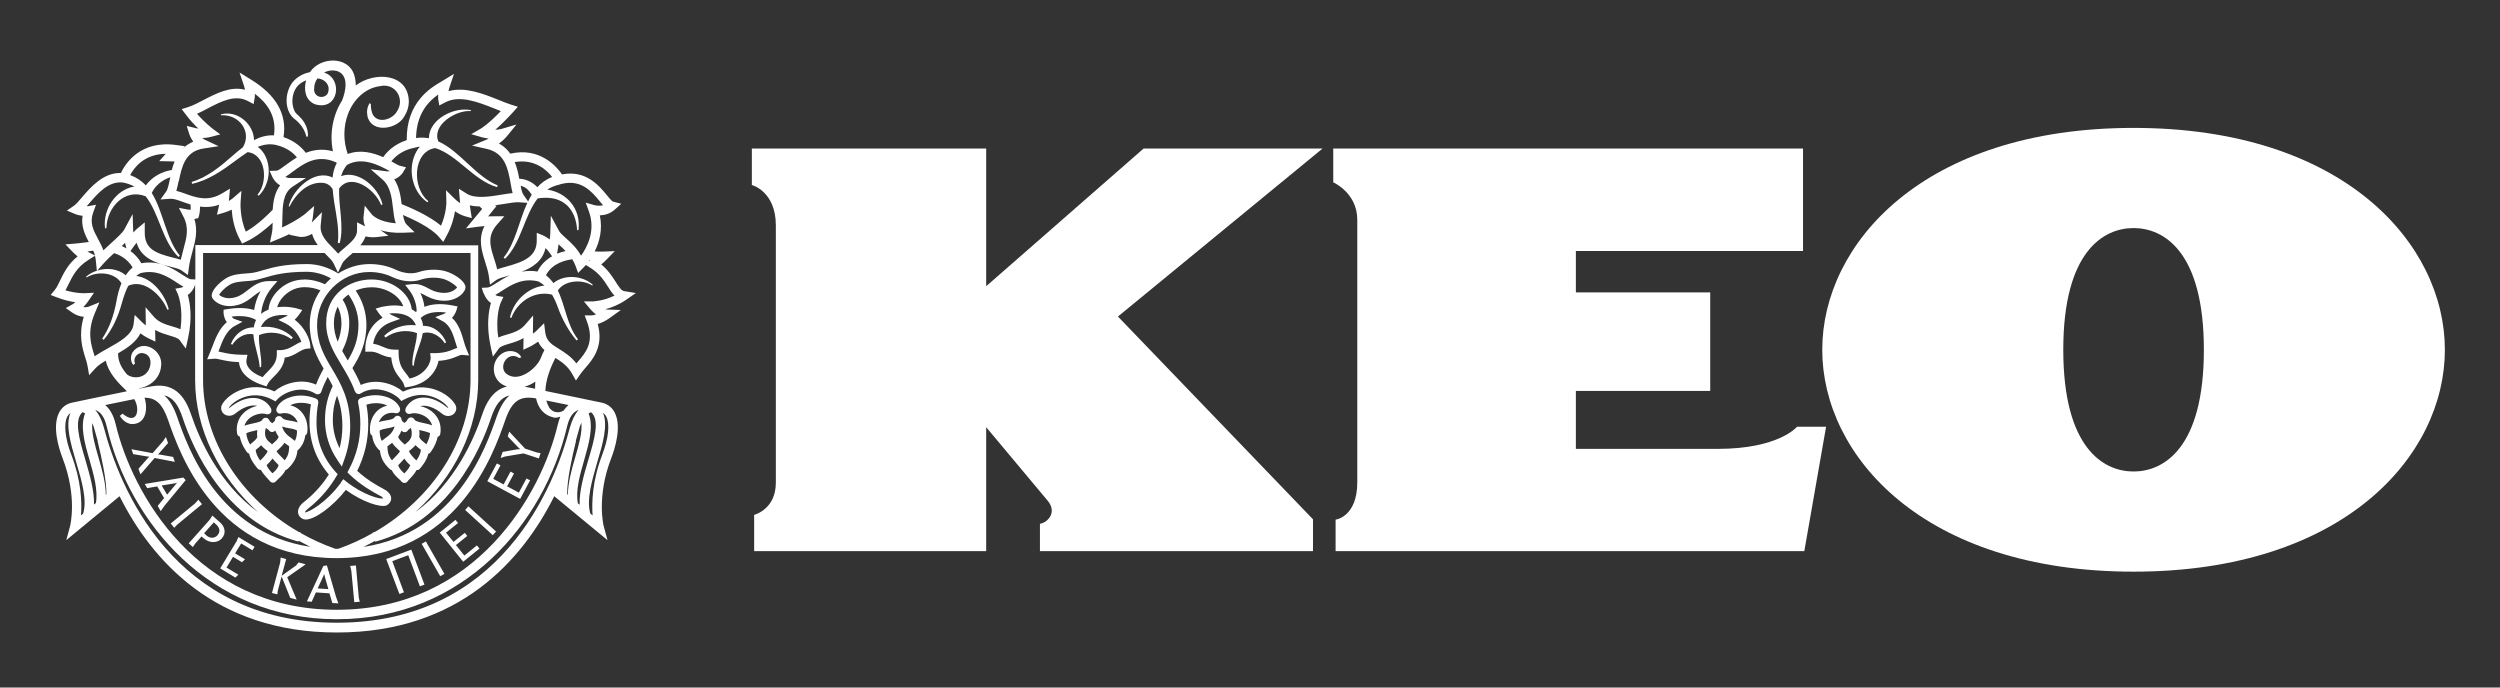
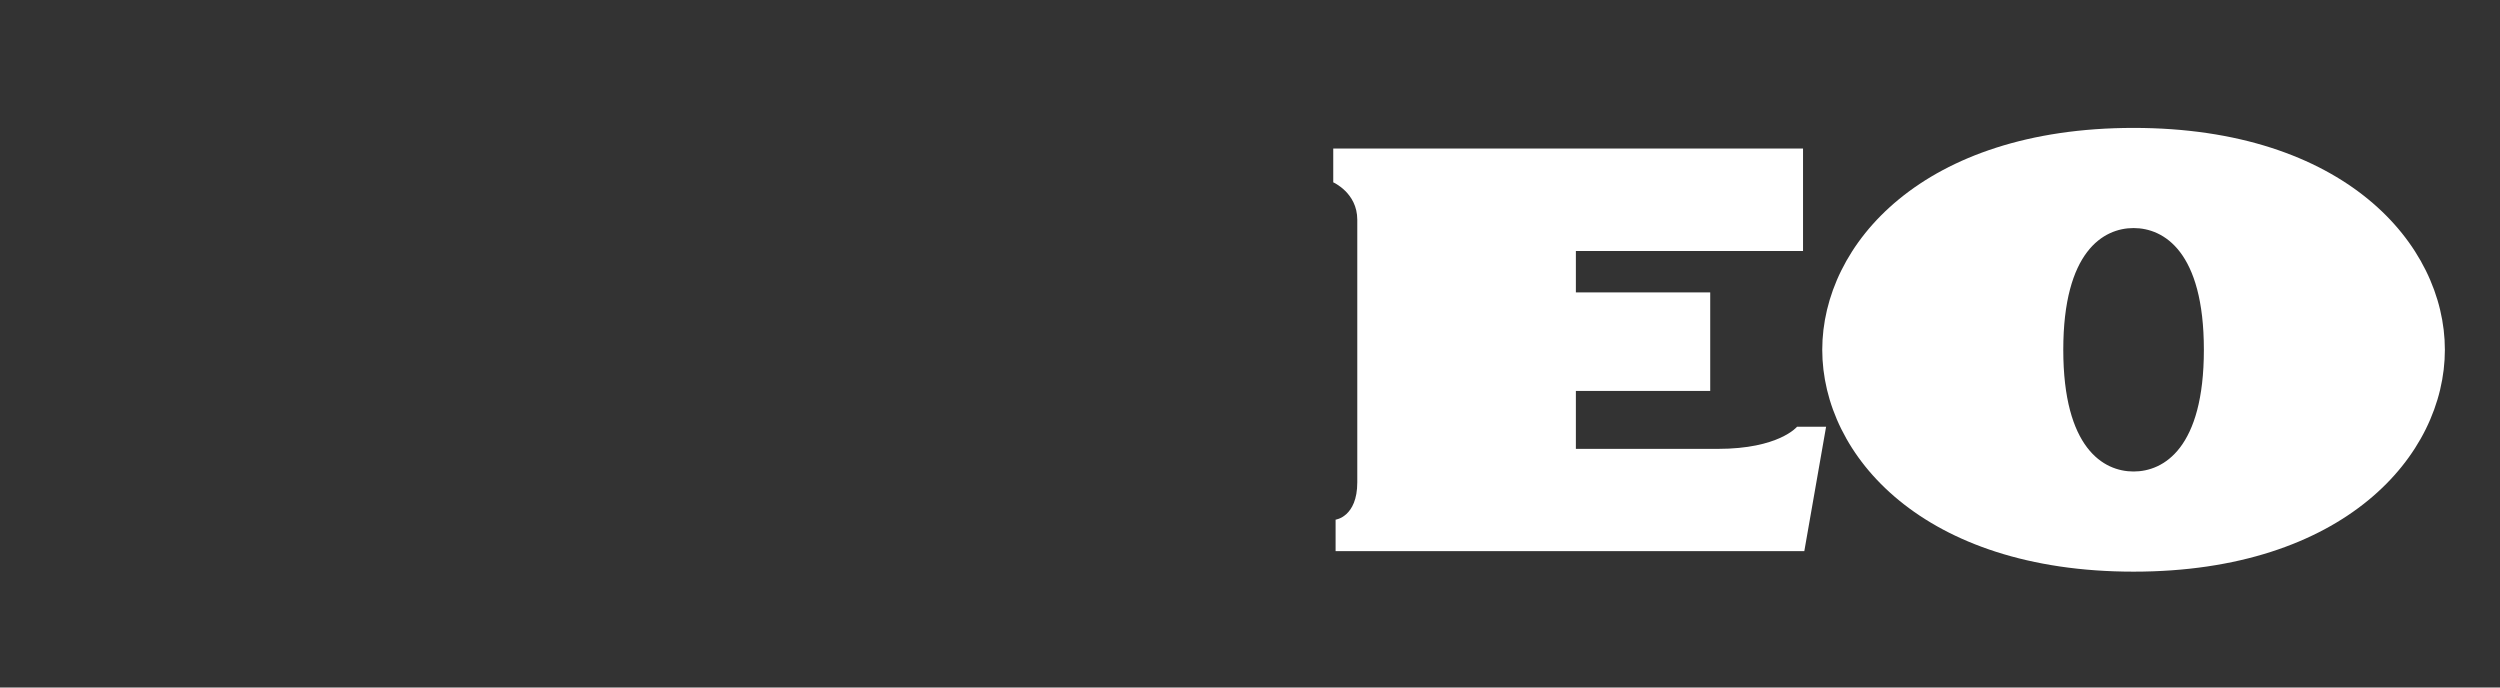
<svg xmlns="http://www.w3.org/2000/svg" width="80" height="22" viewBox="0 0 80 22" fill="none">
  <rect x="0" y="0" width="80" height="22" fill="#333333" stroke="none" />
-   <path d="M20.34 9.376L19.974 9.316C19.885 9.301 19.817 9.2 19.706 9.025C19.594 8.853 19.463 8.644 19.239 8.461C19.291 8.42 19.351 8.368 19.411 8.305L19.672 8.036L19.299 8.051C19.299 8.051 19.168 8.055 19.03 8.047C19.18 7.749 19.291 7.346 19.194 6.891C19.336 6.887 19.519 6.846 19.672 6.708L19.881 6.521L19.612 6.45C19.575 6.435 19.485 6.327 19.422 6.249C19.168 5.939 18.747 5.432 17.985 5.581C17.81 5.327 17.273 4.701 16.329 4.917C16.239 4.79 16.124 4.678 15.967 4.592C16.124 4.48 16.213 4.368 16.221 4.361L16.527 3.984L16.06 4.122C15.989 4.141 15.918 4.152 15.848 4.152C15.993 4.029 16.183 3.846 16.415 3.592L16.572 3.417L16.348 3.346C16.228 3.309 16.09 3.253 15.945 3.193C15.467 3.003 14.885 2.768 14.351 2.917C14.363 2.857 14.381 2.801 14.396 2.757L14.527 2.365L14.109 2.619C13.799 2.798 12.997 3.268 13.016 4.484C12.594 4.622 12.363 4.88 12.262 5.029C11.941 4.887 11.534 4.775 11.128 4.928C10.982 4.518 10.982 4.051 11.139 3.641C11.307 3.193 11.684 2.816 12.158 2.757C12.65 2.641 12.971 3.167 12.702 3.566C12.561 3.82 12.109 3.969 11.934 3.674C11.882 3.581 11.867 3.436 11.867 3.331L11.829 3.298C11.743 3.439 11.729 3.577 11.762 3.734C11.904 4.275 12.721 4.137 12.941 3.719C13.027 3.585 13.075 3.436 13.083 3.272C13.083 2.335 11.982 2.279 11.385 2.734C11.385 2.622 11.37 2.51 11.333 2.395C11.139 1.779 10.236 1.82 9.919 2.309C9.688 2.354 9.479 2.473 9.337 2.667C9.098 3.01 9.098 3.589 9.46 3.835C9.628 3.973 9.755 4.16 9.803 4.372H9.852C9.874 4.122 9.747 3.88 9.565 3.712C9.494 3.648 9.464 3.622 9.43 3.563C9.311 3.324 9.337 2.995 9.497 2.783C9.565 2.693 9.673 2.619 9.796 2.57C9.714 2.865 9.766 3.208 10.076 3.335C10.829 3.57 10.997 2.525 10.37 2.32C10.505 2.253 10.662 2.231 10.814 2.283C11.161 2.428 11.072 2.902 10.945 3.219C10.643 3.693 10.542 4.286 10.654 4.842C10.322 4.749 10.031 4.794 9.785 4.891C9.676 4.742 9.456 4.518 9.072 4.387C9.191 3.663 8.841 3.044 8.039 2.551L7.665 2.32L7.796 2.712C7.811 2.753 7.826 2.813 7.841 2.872C7.374 2.753 6.923 2.988 6.52 3.197C6.341 3.29 6.173 3.38 6.016 3.428L5.815 3.492L5.942 3.66C6.076 3.842 6.221 3.995 6.345 4.111C6.307 4.111 6.27 4.104 6.233 4.092L5.975 4.029L6.054 4.283C6.061 4.301 6.098 4.417 6.184 4.533C6.05 4.589 5.938 4.667 5.848 4.756L5.916 4.678L5.643 4.641C4.487 4.477 4.009 5.242 3.867 5.536C3.308 5.518 2.897 5.995 2.625 6.312C2.528 6.428 2.434 6.536 2.371 6.581L2.14 6.738L2.397 6.846C2.483 6.883 2.569 6.898 2.643 6.906C2.587 7.238 2.718 7.506 2.841 7.745C2.643 7.771 2.412 7.794 2.408 7.794L2.095 7.82L2.311 8.047C2.371 8.111 2.431 8.159 2.483 8.204C2.173 8.454 2.035 8.745 1.92 8.984C1.864 9.103 1.811 9.208 1.752 9.279L1.621 9.439L1.815 9.514C2.043 9.603 2.248 9.648 2.408 9.67C2.378 9.7 2.345 9.723 2.315 9.741L2.106 9.857L2.3 9.995C2.434 10.092 2.569 10.129 2.681 10.137C2.502 10.726 2.64 11.159 2.733 11.457C2.763 11.551 2.789 11.633 2.8 11.704L2.852 12.006L3.061 11.778C3.136 11.696 3.252 11.618 3.386 11.54C3.468 11.935 3.781 12.252 4.061 12.521C3.408 12.651 2.621 12.819 2.3 12.886C2.121 12.924 1.983 13.032 1.897 13.192C1.655 13.644 1.89 14.368 2.002 14.659C2.483 15.905 2.244 16.819 2.244 16.83L2.121 17.285L3.826 15.879C4.845 17.912 6.867 20.24 10.781 20.24C14.695 20.24 16.721 17.912 17.736 15.879L19.441 17.285L19.317 16.83C19.317 16.83 19.079 15.905 19.56 14.659C19.672 14.368 19.907 13.644 19.665 13.192C19.579 13.032 19.441 12.928 19.262 12.886C18.578 12.742 18.019 12.625 17.452 12.51C17.463 12.148 17.612 11.763 17.773 11.454C17.967 11.573 18.165 11.707 18.31 11.965L18.43 12.178L18.568 11.976C18.609 11.916 18.665 11.853 18.721 11.786C18.967 11.506 19.325 11.088 19.127 10.368C19.228 10.338 19.362 10.282 19.508 10.178L19.866 9.92L19.426 9.905C19.426 9.905 19.392 9.902 19.373 9.894C19.56 9.846 19.799 9.756 20.038 9.592L20.34 9.383V9.376ZM10.49 2.723C10.538 2.824 10.516 2.966 10.46 3.029C10.307 3.182 10.027 3.085 10.053 2.835C10.053 2.712 10.091 2.604 10.158 2.51C10.3 2.522 10.426 2.589 10.49 2.723ZM17.911 5.902L17.948 5.891C18.594 5.719 18.937 6.133 19.187 6.435C19.228 6.484 19.262 6.529 19.299 6.566C19.157 6.603 19.026 6.566 19.026 6.566L18.743 6.484L18.844 6.764C19.071 7.383 18.784 7.917 18.594 8.182C18.452 7.928 18.258 7.753 18.105 7.618C18.008 7.532 17.926 7.454 17.892 7.394L17.627 6.902L17.609 7.462C17.609 7.521 17.601 7.592 17.59 7.663C17.478 7.577 17.389 7.54 17.385 7.536L17.176 7.45V7.678C17.187 8.219 16.751 8.379 16.183 8.536C16.086 8.562 15.993 8.588 15.911 8.618C15.885 8.502 15.848 8.394 15.814 8.286C15.684 7.876 15.579 7.551 15.918 7.17L16.139 6.921H15.803C15.743 6.921 15.68 6.921 15.62 6.924L15.889 6.592L15.836 6.57C15.93 6.555 16.023 6.54 16.109 6.529C16.307 6.495 16.493 6.465 16.613 6.473L16.874 6.491C16.609 7.062 16.497 7.775 16.116 8.241L16.161 8.282C16.676 7.779 16.777 6.894 17.206 6.35C17.508 6.301 17.829 6.327 18.071 6.51C18.325 6.693 18.452 7.029 18.467 7.365H18.512C18.594 6.671 18.135 6.163 17.512 6.066C17.624 5.995 17.754 5.939 17.907 5.906L17.911 5.902ZM18.885 8.331L18.836 8.357C18.836 8.357 18.851 8.338 18.855 8.327C18.862 8.327 18.873 8.327 18.881 8.331H18.885ZM18.101 8.032C18.019 8.051 17.926 8.077 17.825 8.118L17.844 8.01C17.844 8.01 17.859 7.92 17.874 7.816C17.881 7.823 17.892 7.831 17.9 7.842C17.963 7.898 18.03 7.961 18.098 8.032H18.101ZM17.668 8.2C17.486 8.305 17.31 8.458 17.198 8.689C17.012 8.655 16.84 8.667 16.683 8.697C17.027 8.57 17.363 8.361 17.456 7.939C17.497 7.976 17.538 8.017 17.575 8.073L17.665 8.2H17.668ZM15.486 9.398C15.516 9.484 15.586 9.614 15.71 9.696C15.642 9.924 15.553 10.416 15.702 11.092L15.773 11.413L15.967 11.148C16.015 11.084 16.15 11.043 16.295 10.999C16.437 10.957 16.598 10.909 16.754 10.819L16.747 11.193L16.967 11.088C16.967 11.088 17.086 11.028 17.221 10.931C17.269 11.043 17.34 11.129 17.422 11.2C17.377 11.282 17.336 11.375 17.299 11.472C17.157 11.793 16.665 12.181 16.307 12.021C15.859 11.845 16.224 11.181 16.613 11.457L16.683 11.435C16.572 11.207 16.254 11.178 16.06 11.316C15.68 11.573 15.725 12.17 16.161 12.345C16.183 12.353 16.202 12.36 16.224 12.368C15.754 12.48 15.542 12.924 15.422 13.289C15.187 13.998 14.564 15.468 13.292 16.386C14.538 15.259 15.303 13.737 15.303 12.159V7.85H11.531C11.602 7.764 11.661 7.67 11.695 7.566C11.874 7.607 12.031 7.588 12.038 7.588L12.43 7.544L12.176 7.365C12.363 7.424 12.609 7.462 12.919 7.447L13.266 7.432L13.016 7.189C12.952 7.126 12.919 7.014 12.896 6.879C13.213 7.014 13.788 7.282 14.042 7.577L14.184 7.741L14.288 7.551C14.456 7.245 14.527 6.962 14.56 6.76C14.65 6.824 14.758 6.883 14.87 6.917L15.098 6.98L15.06 6.745C15.06 6.745 15.049 6.671 15.034 6.57C15.135 6.596 15.243 6.603 15.351 6.607C15.377 6.637 15.407 6.667 15.43 6.685L14.911 7.309L15.292 7.256C15.292 7.256 15.385 7.245 15.504 7.234C15.292 7.644 15.415 8.029 15.523 8.376C15.572 8.532 15.624 8.693 15.646 8.857L15.68 9.107L15.885 8.958C15.948 8.913 16.098 8.868 16.258 8.827C16.277 8.823 16.299 8.816 16.322 8.808C16.154 8.883 16.012 8.976 15.892 9.051C15.788 9.118 15.665 9.196 15.613 9.2L15.415 9.211L15.478 9.398H15.486ZM17.131 12.211C17.124 12.29 17.124 12.364 17.124 12.439C16.993 12.413 16.881 12.39 16.784 12.375C16.907 12.342 17.023 12.286 17.131 12.211ZM9.624 17.058V17.043C9.602 17.035 9.579 17.024 9.55 17.017C7.703 15.946 6.498 14.088 6.498 12.155V8.096H10.385C10.385 8.096 10.423 8.133 10.441 8.152C10.546 8.256 10.643 8.353 10.68 8.439L10.814 8.723L10.949 8.439C10.993 8.346 11.109 8.249 11.232 8.144C11.251 8.129 11.27 8.114 11.285 8.096H15.057V12.155C15.057 14.088 13.851 15.942 12.005 17.017C11.979 17.024 11.952 17.035 11.926 17.043V17.058C11.583 17.256 11.214 17.424 10.826 17.561C10.807 17.561 10.792 17.561 10.777 17.561C10.762 17.561 10.744 17.561 10.729 17.561C10.341 17.424 9.971 17.256 9.624 17.058ZM9.93 17.498C6.957 17.05 5.998 14.293 5.666 13.334C5.557 13.021 5.423 12.801 5.255 12.651C5.524 12.711 5.703 12.939 5.848 13.379C6.173 14.357 7.184 16.692 9.55 17.33L9.557 17.304C9.68 17.371 9.803 17.435 9.93 17.498ZM4.244 8.558C4.158 8.629 4.087 8.715 4.024 8.808C3.778 8.599 3.419 8.558 3.114 8.659L3.33 8.413C3.419 8.312 3.535 8.204 3.651 8.1C3.774 8.137 4.065 8.256 4.244 8.558ZM3.897 7.872C3.934 7.838 3.968 7.805 4.002 7.771C4.009 7.805 4.013 7.823 4.013 7.827L4.046 7.95C3.994 7.92 3.942 7.891 3.897 7.872ZM4.173 8.036L4.285 7.879C4.315 7.838 4.345 7.801 4.371 7.767C4.524 8.301 5.069 8.435 5.449 8.532C5.602 8.57 5.744 8.607 5.807 8.652L6.013 8.801L6.046 8.551C6.069 8.376 6.113 8.211 6.158 8.051C6.248 7.723 6.337 7.387 6.221 7.006C6.244 7.006 6.255 6.999 6.259 6.999L6.345 6.98L6.371 6.894C6.371 6.894 6.404 6.771 6.401 6.611C6.587 6.637 6.792 6.629 7.012 6.551C7.005 6.6 6.998 6.626 6.998 6.626L6.942 6.872L7.184 6.801C7.27 6.775 7.348 6.741 7.415 6.708C7.43 6.954 7.49 7.323 7.68 7.67L7.747 7.794L7.874 7.734C8.195 7.588 8.509 7.327 8.725 7.129C8.725 7.26 8.718 7.383 8.695 7.484L8.639 7.76L8.9 7.652C9.05 7.592 9.184 7.529 9.3 7.473L9.251 7.51L9.576 7.577C9.598 7.581 9.766 7.611 9.986 7.484C10.024 7.618 10.091 7.738 10.169 7.842H6.251V8.943L6.106 8.935C6.054 8.935 5.934 8.853 5.826 8.786C5.535 8.596 5.102 8.316 4.524 8.424C4.427 8.249 4.3 8.126 4.173 8.032V8.036ZM12.001 17.308L12.008 17.334C14.374 16.696 15.385 14.36 15.71 13.383C15.855 12.943 16.034 12.715 16.303 12.655C16.135 12.804 16.001 13.028 15.892 13.338C15.56 14.297 14.601 17.054 11.628 17.502C11.755 17.442 11.878 17.375 12.001 17.308ZM16.661 5.947C16.661 5.947 16.676 5.947 16.68 5.95C16.848 5.995 16.933 6.107 17.015 6.23C16.974 6.297 16.933 6.372 16.9 6.447L16.751 6.234C16.709 6.178 16.683 6.07 16.661 5.947ZM17.672 5.663C17.474 5.738 17.321 5.853 17.195 5.991C17.045 5.831 16.836 5.727 16.616 5.719C16.586 5.551 16.545 5.365 16.471 5.186C17.109 5.077 17.5 5.443 17.668 5.663H17.672ZM13.199 4.745L13.225 4.738C13.299 4.715 13.367 4.701 13.437 4.693C13.396 4.738 13.359 4.786 13.333 4.835C13.027 5.368 13.172 6.126 13.676 6.473L13.706 6.435C13.172 6.014 13.21 4.846 13.926 4.738C14.631 4.954 15.165 5.779 15.907 5.988L15.926 5.932C15.225 5.648 14.713 4.831 14.027 4.525C13.81 4.003 14.59 3.514 15.068 3.555L15.072 3.525C14.523 3.41 13.725 3.82 13.725 4.424C13.598 4.402 13.46 4.395 13.314 4.417C13.325 3.641 13.71 3.245 14.023 3.025C14.019 3.078 14.019 3.126 14.023 3.171L14.057 3.376L14.24 3.279C14.71 3.029 15.299 3.268 15.822 3.473C15.892 3.503 15.96 3.529 16.027 3.555C15.624 3.977 15.385 4.118 15.381 4.118L15.079 4.294L15.415 4.391C15.415 4.391 15.512 4.417 15.639 4.436C15.609 4.451 15.579 4.465 15.549 4.477L15.105 4.659L15.572 4.764C16.165 4.895 16.258 5.413 16.34 5.868C16.359 5.98 16.378 6.085 16.404 6.178C16.299 6.189 16.187 6.208 16.064 6.227C15.684 6.29 15.206 6.368 14.941 6.2L14.684 6.04L14.71 6.342C14.713 6.394 14.721 6.45 14.725 6.503C14.643 6.447 14.572 6.383 14.542 6.353L14.273 6.088L14.284 6.465C14.284 6.465 14.292 6.805 14.113 7.223C13.713 6.883 13.06 6.615 12.852 6.532C12.822 6.275 12.777 5.984 12.617 5.738C12.792 5.671 12.882 5.54 12.885 5.533L12.993 5.353L12.784 5.301C12.758 5.294 12.676 5.249 12.609 5.212C12.583 5.197 12.553 5.182 12.523 5.163C12.62 5.04 12.822 4.835 13.195 4.742L13.199 4.745ZM10.755 5.197C10.755 5.197 10.755 5.204 10.758 5.208H10.773C10.773 5.208 10.777 5.208 10.781 5.208C10.699 5.357 10.658 5.518 10.643 5.682C10.072 5.398 9.378 6.04 9.236 6.6L9.262 6.611C9.468 6.204 9.848 5.82 10.315 5.85C10.453 5.857 10.565 5.928 10.62 6.021C10.62 6.021 10.628 6.029 10.643 6.04C10.654 6.178 10.673 6.32 10.691 6.45C10.762 6.894 10.859 7.331 10.811 7.771L10.87 7.782C11.016 7.245 10.829 6.6 10.852 6.033C11.229 5.514 11.997 6.044 12.195 6.559L12.24 6.544C12.117 5.995 11.46 5.428 10.915 5.637C10.953 5.51 11.012 5.387 11.102 5.279C11.591 4.999 12.143 5.294 12.475 5.477C12.441 5.484 12.4 5.488 12.355 5.48L11.863 5.417L12.236 5.741C12.497 5.969 12.534 6.316 12.575 6.656C12.594 6.831 12.613 6.999 12.665 7.144C12.113 7.107 11.911 6.876 11.9 6.865L11.673 6.581L11.632 6.943C11.632 6.943 11.617 7.085 11.684 7.241C11.673 7.238 11.661 7.23 11.65 7.226L11.426 7.115V7.365C11.434 7.581 11.243 7.745 11.042 7.917C10.964 7.984 10.885 8.047 10.822 8.118C10.773 8.058 10.714 8.003 10.658 7.943C10.449 7.73 10.232 7.514 10.262 7.215L10.303 6.79L10.005 7.092C10.005 7.092 9.986 7.111 9.975 7.122C10.001 7.04 10.005 6.98 10.008 6.976L10.053 6.592L9.762 6.846C9.762 6.846 9.527 7.047 9.027 7.279C9.031 7.193 9.035 7.103 9.035 7.01C9.042 6.603 9.046 6.182 9.363 5.973L9.788 5.697H9.281C9.221 5.697 9.173 5.682 9.132 5.659C9.203 5.618 9.274 5.562 9.356 5.503C9.71 5.238 10.143 4.917 10.758 5.197H10.755ZM5.83 4.775C5.804 4.805 5.777 4.835 5.755 4.868L5.833 4.775H5.83ZM5.725 5.786C5.815 5.346 5.919 4.842 6.509 4.753L6.994 4.678L6.55 4.469C6.52 4.454 6.498 4.439 6.475 4.417C6.628 4.413 6.74 4.383 6.748 4.38L7.05 4.301L6.8 4.115C6.8 4.115 6.554 3.928 6.304 3.641C6.419 3.592 6.535 3.529 6.654 3.466C7.08 3.245 7.52 3.014 7.934 3.234L8.117 3.331L8.15 3.126C8.158 3.085 8.158 3.044 8.154 2.999C8.527 3.283 8.863 3.701 8.766 4.331C8.538 4.32 8.326 4.38 8.128 4.484C8.124 3.969 7.587 3.514 7.068 3.66L7.072 3.689C7.669 3.652 8.068 4.234 7.77 4.715C7.651 4.805 7.535 4.902 7.43 4.995C7.039 5.339 6.632 5.671 6.132 5.824L6.147 5.883C6.673 5.768 7.124 5.45 7.542 5.137C7.665 5.048 7.792 4.954 7.923 4.868C8.52 4.936 8.583 5.835 8.24 6.23L8.274 6.264C8.397 6.156 8.483 6.01 8.535 5.853C8.677 5.465 8.587 4.943 8.247 4.701C8.441 4.622 8.643 4.589 8.856 4.645C9.199 4.73 9.4 4.909 9.501 5.036C9.371 5.115 9.259 5.2 9.158 5.271C9.042 5.357 8.908 5.458 8.852 5.462L8.628 5.469L8.721 5.674C8.721 5.674 8.796 5.835 8.964 5.932C8.792 6.152 8.744 6.435 8.725 6.712C8.613 6.831 8.251 7.197 7.867 7.413C7.665 6.95 7.699 6.469 7.699 6.465L7.725 6.107L7.453 6.342C7.453 6.342 7.404 6.383 7.322 6.432C7.326 6.398 7.33 6.365 7.333 6.331L7.359 6.036L7.106 6.189C6.658 6.458 6.274 6.324 5.934 6.2C5.833 6.163 5.736 6.13 5.643 6.107C5.669 6.018 5.692 5.913 5.714 5.805L5.725 5.786ZM5.304 4.921L5.095 5.156L5.587 5.167C5.55 5.256 5.52 5.35 5.498 5.439C5.169 5.492 4.863 5.663 4.666 5.932C4.535 5.79 4.371 5.678 4.166 5.603C4.285 5.372 4.606 4.932 5.307 4.921H5.304ZM2.811 6.596C2.811 6.596 2.796 6.596 2.774 6.6C2.8 6.57 2.826 6.536 2.856 6.506C3.132 6.185 3.475 5.783 3.942 5.842C4.076 5.868 4.196 5.913 4.3 5.969C3.71 6.062 3.285 6.697 3.36 7.305H3.405C3.419 6.622 4.002 6.018 4.662 6.282C5.095 6.827 5.192 7.715 5.71 8.223L5.755 8.182C5.311 7.641 5.229 6.775 4.856 6.174C4.968 5.936 5.195 5.756 5.449 5.671C5.449 5.689 5.442 5.708 5.438 5.723C5.404 5.891 5.371 6.051 5.319 6.126L5.136 6.383L5.449 6.361C5.554 6.353 5.692 6.402 5.852 6.462C5.927 6.488 6.009 6.518 6.095 6.544C6.102 6.607 6.106 6.667 6.102 6.712C6.08 6.712 6.054 6.712 6.027 6.708L5.725 6.652L5.867 6.928C6.057 7.294 5.975 7.592 5.871 7.973C5.841 8.081 5.811 8.197 5.785 8.312C5.707 8.286 5.621 8.264 5.524 8.241C4.998 8.107 4.625 7.973 4.632 7.439V7.115L4.386 7.32C4.386 7.32 4.334 7.365 4.263 7.439C4.263 7.428 4.263 7.42 4.263 7.409L4.244 6.85L3.979 7.342C3.919 7.45 3.729 7.622 3.55 7.786C3.468 7.861 3.386 7.935 3.308 8.01C3.263 7.879 3.196 7.76 3.136 7.644C2.987 7.368 2.86 7.129 2.983 6.797L3.072 6.551L2.811 6.6V6.596ZM2.983 8.021C3.005 8.073 3.028 8.126 3.043 8.178L2.815 8.058C2.815 8.058 2.808 8.058 2.796 8.047C2.86 8.04 2.923 8.029 2.983 8.021ZM3.031 11.402C3.031 11.402 3.024 11.375 3.017 11.361C2.912 11.028 2.778 10.618 3.039 10.01L3.181 9.674L2.841 9.812C2.841 9.812 2.767 9.842 2.666 9.827C2.759 9.73 2.826 9.637 2.837 9.618L3.009 9.368L2.707 9.383C2.707 9.383 2.446 9.394 2.095 9.29C2.129 9.23 2.155 9.17 2.188 9.107C2.315 8.846 2.457 8.551 2.822 8.323L3.039 8.185C3.05 8.23 3.061 8.279 3.065 8.327L3.099 8.663C2.968 8.704 2.849 8.771 2.752 8.857L2.77 8.879C3.125 8.659 3.681 8.719 3.886 9.066C3.804 9.26 3.755 9.469 3.722 9.663C3.643 10.085 3.509 10.484 3.27 10.838L3.319 10.875C3.599 10.54 3.781 10.126 3.897 9.708C3.953 9.514 4.013 9.316 4.106 9.144C4.602 8.917 5.162 9.432 5.356 9.913L5.401 9.898C5.281 9.42 4.867 8.891 4.36 8.831C4.401 8.797 4.446 8.767 4.494 8.741C4.998 8.614 5.363 8.849 5.658 9.043C5.733 9.092 5.8 9.137 5.867 9.17C5.848 9.189 5.826 9.2 5.8 9.204L5.613 9.238L5.692 9.413C5.692 9.413 5.875 9.838 5.774 10.536C5.695 10.499 5.606 10.473 5.513 10.446C5.3 10.383 5.084 10.319 4.927 10.14L4.658 9.831L4.666 10.413C4.621 10.379 4.572 10.338 4.528 10.293L4.311 10.077L4.274 10.379C4.229 10.715 3.837 10.931 3.457 11.144C3.308 11.226 3.162 11.308 3.035 11.398L3.031 11.402ZM3.781 11.305C4.072 11.137 4.36 10.943 4.494 10.666C4.632 10.771 4.748 10.827 4.751 10.827L4.972 10.931L4.964 10.558C5.117 10.648 5.281 10.693 5.423 10.737C5.569 10.782 5.707 10.819 5.751 10.887L5.945 11.152L6.016 10.831C6.166 10.155 6.076 9.667 6.009 9.439C6.132 9.357 6.207 9.226 6.233 9.14L6.244 9.111V12.159C6.244 13.737 7.009 15.259 8.255 16.386C6.983 15.465 6.363 13.998 6.124 13.289C5.968 12.823 5.669 12.222 4.867 12.36C4.766 12.379 4.625 12.405 4.46 12.435C4.46 12.435 4.453 12.428 4.453 12.424C4.8 12.372 5.117 12.11 5.154 11.726C5.237 11.219 4.569 10.808 4.24 11.275C4.169 11.405 4.173 11.562 4.263 11.678L4.322 11.633C4.24 11.45 4.412 11.248 4.606 11.308C4.878 11.375 4.86 11.741 4.703 11.916C4.557 12.103 4.252 12.122 4.069 11.987C3.905 11.793 3.778 11.592 3.778 11.312L3.781 11.305ZM2.666 16.431L2.591 16.491C2.625 16.076 2.602 15.383 2.278 14.539C2.08 14.021 2.032 13.558 2.158 13.323C2.184 13.278 2.214 13.245 2.252 13.219C2.091 13.61 2.259 14.189 2.438 14.789C2.614 15.383 2.793 15.991 2.662 16.431H2.666ZM3.065 16.099L3.009 16.147C3.02 15.7 2.871 15.196 2.729 14.704C2.535 14.051 2.36 13.431 2.643 13.189C2.67 13.2 2.696 13.211 2.722 13.226C2.561 13.644 2.703 14.166 2.864 14.715C2.998 15.189 3.14 15.681 3.069 16.099H3.065ZM3.386 15.838C3.382 15.446 3.266 15.036 3.151 14.636C3.035 14.233 2.923 13.845 2.953 13.539C2.983 13.607 3.009 13.678 3.031 13.767C3.061 13.875 3.091 13.991 3.128 14.11H3.121L3.147 14.222C3.222 14.532 3.416 15.345 3.405 15.819L3.382 15.838H3.386ZM19.303 13.219C19.34 13.245 19.373 13.278 19.396 13.323C19.523 13.558 19.474 14.021 19.276 14.539C18.952 15.383 18.933 16.08 18.963 16.491L18.889 16.431C18.762 15.991 18.941 15.383 19.112 14.789C19.291 14.189 19.459 13.61 19.299 13.219H19.303ZM18.836 13.23C18.862 13.215 18.889 13.2 18.915 13.192C19.202 13.435 19.023 14.051 18.829 14.707C18.683 15.2 18.534 15.703 18.549 16.151L18.489 16.103C18.418 15.685 18.556 15.196 18.695 14.718C18.851 14.17 18.997 13.651 18.836 13.23ZM18.605 13.536C18.635 13.842 18.523 14.23 18.407 14.633C18.291 15.032 18.176 15.442 18.172 15.834L18.15 15.815C18.139 15.341 18.332 14.528 18.407 14.219L18.433 14.107H18.426C18.463 13.983 18.493 13.868 18.523 13.76C18.545 13.67 18.571 13.599 18.601 13.532L18.605 13.536ZM18.515 13.118C18.396 13.252 18.303 13.442 18.235 13.689C17.743 15.565 16.027 19.927 10.781 19.927C5.535 19.927 3.819 15.565 3.326 13.689C3.259 13.439 3.166 13.252 3.046 13.118C3.229 13.181 3.345 13.353 3.416 13.651C4.143 16.718 6.703 19.815 10.781 19.815C14.859 19.815 17.422 16.718 18.146 13.651C18.217 13.353 18.332 13.181 18.515 13.118ZM18.191 12.961C18.135 13.01 18.083 13.069 18.034 13.14C17.855 13.245 17.661 13.185 17.568 13.032C17.53 12.961 17.5 12.89 17.482 12.816C17.713 12.864 17.959 12.913 18.195 12.961H18.191ZM17.739 13.368C17.806 13.368 17.87 13.357 17.93 13.334C17.9 13.409 17.874 13.487 17.851 13.581C17.329 15.786 15.251 19.513 10.777 19.513C6.304 19.513 4.225 15.782 3.703 13.581C3.632 13.278 3.509 13.084 3.367 12.961C3.677 12.898 4.009 12.831 4.296 12.771C4.498 13.107 4.382 13.625 3.923 13.237L3.834 13.308C3.908 13.424 4.02 13.539 4.192 13.569C4.666 13.595 4.744 13.099 4.625 12.726C4.99 12.726 5.199 12.928 5.375 13.431C5.755 14.528 6.912 17.86 10.773 17.86C14.635 17.86 15.792 14.528 16.172 13.431C16.381 12.834 16.635 12.655 17.146 12.748C17.146 12.748 17.15 12.748 17.154 12.748C17.221 13.054 17.396 13.293 17.736 13.364L17.739 13.368ZM19.004 9.644H18.683L18.889 9.89C18.889 9.89 18.971 9.987 19.071 10.062C18.985 10.092 18.93 10.092 18.926 10.092H18.709L18.784 10.293C19.03 10.954 18.743 11.286 18.485 11.581C18.471 11.595 18.456 11.614 18.445 11.629C18.269 11.405 18.064 11.275 17.889 11.166C17.646 11.017 17.486 10.916 17.448 10.644L17.411 10.342L17.195 10.558C17.15 10.603 17.101 10.644 17.053 10.678L17.06 10.096L16.792 10.405C16.639 10.581 16.419 10.648 16.206 10.711C16.113 10.737 16.023 10.764 15.945 10.801C15.84 10.103 16.023 9.681 16.027 9.678L16.109 9.502L15.918 9.469C15.892 9.465 15.87 9.45 15.851 9.435C15.915 9.402 15.986 9.357 16.06 9.308C16.355 9.118 16.724 8.879 17.228 9.006C17.299 9.043 17.363 9.088 17.422 9.137C16.885 9.2 16.43 9.637 16.318 10.159L16.363 10.174C16.56 9.637 17.12 9.29 17.665 9.428C17.739 9.555 17.803 9.696 17.855 9.846C17.993 10.223 18.191 10.584 18.448 10.894L18.497 10.857C18.142 10.413 18.094 9.793 17.851 9.297C18.06 8.969 18.624 8.924 18.952 9.137L18.971 9.114C18.646 8.816 18.064 8.767 17.709 9.058C17.642 8.965 17.564 8.883 17.471 8.808C17.672 8.413 18.124 8.32 18.314 8.297C18.355 8.361 18.389 8.435 18.418 8.51L18.5 8.734L18.668 8.566C18.668 8.566 18.706 8.529 18.747 8.48L18.903 8.577C19.187 8.756 19.332 8.98 19.459 9.182C19.523 9.282 19.586 9.383 19.665 9.458C19.314 9.633 19.015 9.637 19.012 9.64L19.004 9.644ZM12.344 16.185C12.471 16.125 12.508 16.039 12.516 15.979C12.527 15.883 12.479 15.789 12.37 15.703C12.355 15.692 12.314 15.67 12.255 15.636C12.087 15.547 11.755 15.364 11.43 15.069C11.665 14.595 11.784 14.095 11.784 13.573C11.784 13.353 11.762 13.148 11.725 12.95C11.941 12.883 12.169 12.883 12.352 12.961C12.367 12.969 12.378 12.972 12.389 12.98C12.277 13.006 12.176 13.058 12.087 13.133C11.9 13.301 11.811 13.566 11.844 13.845C11.848 13.886 11.874 13.916 11.908 13.939C11.926 14.084 11.979 14.245 12.124 14.394C12.132 14.405 12.146 14.409 12.158 14.416C12.18 14.614 12.24 14.793 12.475 15.013C12.493 15.028 12.512 15.039 12.534 15.043C12.594 15.17 12.695 15.263 12.77 15.33C12.799 15.357 12.829 15.383 12.844 15.405C12.867 15.435 12.904 15.454 12.945 15.454H12.949C12.99 15.454 13.027 15.431 13.049 15.394C13.057 15.379 13.087 15.349 13.117 15.319C13.18 15.252 13.27 15.159 13.329 15.043C13.329 15.043 13.337 15.043 13.34 15.043C13.34 15.043 13.344 15.043 13.348 15.043C13.385 15.043 13.422 15.021 13.441 14.991C13.445 14.983 13.452 14.976 13.463 14.965C13.527 14.886 13.658 14.726 13.706 14.521C13.732 14.513 13.755 14.502 13.769 14.483C13.777 14.472 13.948 14.259 14.005 13.98C14.049 13.965 14.083 13.931 14.09 13.883C14.135 13.595 14.038 13.342 13.818 13.166C13.71 13.081 13.579 13.024 13.449 12.995C13.452 12.995 13.456 12.995 13.463 12.991C13.658 12.954 13.904 13.04 14.139 13.233C14.206 13.289 14.277 13.312 14.34 13.312C14.404 13.312 14.467 13.289 14.512 13.252C14.601 13.178 14.628 13.054 14.572 12.954C14.478 12.782 14.232 12.558 13.881 12.454C13.65 12.383 13.296 12.345 12.896 12.532C12.635 12.308 12.068 12.081 11.546 12.319C11.464 12.122 11.374 11.946 11.277 11.778C11.52 11.394 11.725 10.987 11.725 10.387C11.725 10.002 11.602 9.622 11.382 9.297C11.542 9.23 11.717 9.193 11.893 9.193C12.359 9.193 12.788 9.465 12.904 9.801C12.553 9.73 12.21 9.823 12.188 9.827L12.02 9.876L12.12 10.021C12.12 10.021 12.176 10.099 12.243 10.166C11.747 10.446 11.695 10.957 11.691 11.122V11.256L11.822 11.252C11.964 11.245 12.061 11.286 12.165 11.334C12.262 11.375 12.37 11.424 12.52 11.439C12.553 11.79 12.687 11.961 12.799 12.103C12.855 12.174 12.9 12.23 12.922 12.297L12.956 12.398L13.06 12.383C13.736 12.282 13.982 11.819 14.034 11.547C14.337 11.528 14.501 11.457 14.624 11.405C14.71 11.368 14.751 11.353 14.803 11.357L15.012 11.375L14.93 11.181C14.896 11.107 14.87 11.014 14.84 10.913C14.769 10.666 14.68 10.368 14.463 10.17C14.564 10.066 14.601 9.943 14.605 9.935L14.643 9.805L14.508 9.779C14.079 9.693 13.781 9.737 13.583 9.82C13.564 9.67 13.52 9.517 13.452 9.376C13.497 9.394 13.538 9.417 13.59 9.443C13.713 9.51 13.87 9.592 14.105 9.618C14.456 9.655 14.665 9.514 14.762 9.428C14.803 9.39 14.896 9.293 14.896 9.193C14.896 9.021 14.616 8.816 14.351 8.711C14.042 8.588 13.643 8.622 13.404 8.704C13.199 8.775 12.937 8.752 12.687 8.641C12.426 8.514 12.135 8.45 11.829 8.45C11.464 8.45 11.117 8.562 10.822 8.752C10.52 8.558 10.173 8.45 9.818 8.45C9.098 8.45 8.718 8.558 8.412 8.648C8.307 8.678 8.21 8.708 8.113 8.726C8.05 8.738 7.975 8.741 7.893 8.749C7.684 8.764 7.427 8.779 7.225 8.909C6.986 9.062 6.748 9.316 6.777 9.484C6.796 9.584 6.908 9.659 6.953 9.689C7.061 9.756 7.296 9.853 7.632 9.752C7.837 9.693 7.983 9.577 8.109 9.476C8.188 9.417 8.259 9.361 8.337 9.316C8.221 9.521 8.158 9.737 8.132 9.92C7.942 9.861 7.665 9.827 7.262 9.894L7.154 9.913V10.021C7.162 10.096 7.184 10.215 7.259 10.308C7.009 10.517 6.889 10.842 6.789 11.107C6.763 11.178 6.736 11.245 6.71 11.305L6.628 11.498L6.837 11.48C6.908 11.472 6.971 11.487 7.072 11.51C7.203 11.54 7.371 11.577 7.647 11.588C7.662 11.79 7.792 12.125 8.427 12.331L8.527 12.364L8.576 12.271C8.609 12.207 8.677 12.14 8.747 12.069C8.897 11.92 9.076 11.741 9.113 11.443C9.296 11.42 9.434 11.338 9.546 11.271C9.643 11.215 9.725 11.166 9.815 11.159L9.938 11.148L9.926 11.025C9.912 10.853 9.751 10.469 9.43 10.23C9.509 10.155 9.561 10.081 9.572 10.066L9.673 9.92L9.505 9.872C9.486 9.864 9.191 9.786 8.871 9.831C8.897 9.73 8.956 9.607 9.068 9.491C9.173 9.379 9.4 9.189 9.744 9.189C9.919 9.189 10.094 9.226 10.255 9.29C10.038 9.603 9.912 9.98 9.912 10.379C9.912 10.987 10.128 11.405 10.355 11.793C10.277 11.935 10.188 12.107 10.113 12.308C9.598 12.077 9.038 12.301 8.781 12.525C8.382 12.338 8.027 12.375 7.796 12.446C7.449 12.551 7.199 12.771 7.106 12.946C7.05 13.047 7.076 13.17 7.165 13.245C7.21 13.282 7.27 13.304 7.337 13.304C7.404 13.304 7.471 13.282 7.539 13.226C7.774 13.032 8.02 12.946 8.214 12.983C8.218 12.983 8.221 12.983 8.229 12.987C8.098 13.017 7.968 13.077 7.859 13.159C7.639 13.334 7.542 13.588 7.587 13.875C7.595 13.924 7.628 13.957 7.673 13.972C7.729 14.252 7.9 14.465 7.908 14.476C7.923 14.495 7.949 14.509 7.971 14.513C8.02 14.718 8.15 14.879 8.214 14.957C8.225 14.968 8.233 14.98 8.236 14.983C8.259 15.013 8.292 15.036 8.33 15.036C8.33 15.036 8.333 15.036 8.337 15.036C8.337 15.036 8.344 15.036 8.348 15.036C8.408 15.148 8.497 15.241 8.561 15.312C8.587 15.338 8.617 15.371 8.628 15.386C8.65 15.42 8.688 15.442 8.729 15.446H8.733C8.774 15.446 8.811 15.427 8.833 15.398C8.852 15.375 8.878 15.353 8.908 15.323C8.982 15.256 9.079 15.162 9.143 15.036C9.165 15.032 9.188 15.021 9.203 15.006C9.438 14.786 9.497 14.607 9.52 14.409C9.531 14.401 9.542 14.398 9.553 14.386C9.699 14.237 9.751 14.073 9.77 13.931C9.803 13.912 9.826 13.879 9.833 13.838C9.867 13.558 9.777 13.293 9.591 13.125C9.505 13.047 9.4 12.995 9.288 12.969C9.3 12.961 9.315 12.954 9.326 12.95C9.509 12.872 9.736 12.872 9.949 12.939C9.919 13.118 9.904 13.304 9.904 13.495C9.904 14.136 10.113 14.704 10.523 15.185C10.367 15.431 10.109 15.767 9.706 16.08C9.587 16.177 9.523 16.297 9.538 16.409C9.55 16.494 9.602 16.565 9.691 16.606C9.718 16.618 9.747 16.625 9.785 16.625C10.079 16.625 10.65 16.207 11.068 15.677C11.594 16.062 12.188 16.256 12.378 16.17L12.344 16.185ZM12.217 14.107C12.158 13.998 12.15 13.883 12.15 13.778C12.199 13.745 12.273 13.726 12.4 13.704C12.475 13.692 12.553 13.674 12.628 13.648C12.568 13.849 12.445 13.939 12.325 14.024C12.288 14.051 12.255 14.077 12.221 14.107H12.217ZM12.643 14.625C12.609 14.662 12.572 14.696 12.542 14.73C12.422 14.584 12.404 14.461 12.396 14.282C12.419 14.267 12.441 14.248 12.467 14.23C12.493 14.211 12.52 14.192 12.549 14.17C12.602 14.252 12.672 14.319 12.736 14.379C12.758 14.401 12.781 14.42 12.799 14.439C12.766 14.498 12.699 14.566 12.639 14.629L12.643 14.625ZM12.74 13.98C12.781 13.924 12.818 13.857 12.848 13.778C12.848 13.778 12.852 13.778 12.852 13.782C12.878 13.816 12.919 13.834 12.963 13.83C13.005 13.823 13.042 13.801 13.057 13.763C13.06 13.756 13.079 13.745 13.094 13.733C13.109 13.722 13.131 13.707 13.15 13.692C13.236 13.998 13.102 14.107 12.979 14.204C12.971 14.211 12.96 14.219 12.952 14.226C12.937 14.215 12.926 14.2 12.911 14.189C12.837 14.121 12.755 14.047 12.743 13.98H12.74ZM12.937 15.148C12.859 15.077 12.773 14.995 12.743 14.886C12.77 14.86 12.796 14.83 12.825 14.8C12.863 14.763 12.9 14.722 12.937 14.677C12.993 14.756 13.06 14.827 13.128 14.89C13.09 14.987 13.005 15.08 12.941 15.148H12.937ZM13.325 14.737C13.24 14.655 13.12 14.532 13.087 14.435C13.098 14.424 13.113 14.412 13.128 14.401C13.176 14.364 13.24 14.312 13.296 14.245C13.344 14.297 13.404 14.345 13.46 14.386C13.46 14.386 13.463 14.39 13.467 14.394C13.46 14.524 13.385 14.651 13.325 14.733V14.737ZM13.646 14.219C13.646 14.219 13.624 14.2 13.613 14.192C13.542 14.136 13.441 14.058 13.426 14.002C13.426 13.995 13.419 13.987 13.415 13.983C13.426 13.92 13.43 13.845 13.415 13.76C13.441 13.767 13.467 13.774 13.493 13.778C13.59 13.801 13.687 13.823 13.762 13.86C13.751 13.998 13.691 14.129 13.643 14.219H13.646ZM11.471 10.39C11.471 10.872 11.322 11.211 11.128 11.536C11.064 11.431 11.005 11.331 10.949 11.23C11.064 10.999 11.176 10.715 11.176 10.342C11.176 10.058 11.102 9.805 10.964 9.588C11.02 9.525 11.083 9.473 11.15 9.424C11.355 9.711 11.471 10.047 11.471 10.39ZM13.538 10.428C13.531 10.342 13.508 10.26 13.463 10.178C13.546 10.092 13.773 9.935 14.273 9.999C14.251 10.021 14.225 10.04 14.191 10.051L13.926 10.148L14.172 10.282C14.415 10.413 14.505 10.719 14.586 10.987C14.601 11.036 14.616 11.088 14.631 11.133C14.59 11.144 14.553 11.163 14.512 11.178C14.385 11.23 14.232 11.297 13.904 11.301H13.766L13.781 11.439C13.796 11.555 13.654 11.991 13.105 12.114C13.072 12.051 13.027 11.995 12.986 11.943C12.874 11.801 12.762 11.659 12.755 11.312V11.189H12.628C12.467 11.189 12.37 11.148 12.255 11.099C12.165 11.062 12.068 11.017 11.941 11.002C11.975 10.79 12.094 10.461 12.516 10.308L12.807 10.204L12.523 10.077C12.501 10.066 12.479 10.051 12.456 10.032C12.676 10.01 13.016 10.017 13.213 10.245C13.258 10.297 13.288 10.349 13.307 10.409C12.937 10.368 12.557 10.487 12.292 10.749L12.337 10.801C12.624 10.592 13.016 10.536 13.344 10.659C13.337 10.995 13.165 11.383 13.199 11.7H13.243C13.266 11.364 13.475 11.01 13.527 10.663C13.792 10.577 14.087 10.749 14.232 10.984L14.277 10.957C14.158 10.652 13.867 10.416 13.534 10.428H13.538ZM9.214 10.085C9.191 10.103 9.165 10.122 9.147 10.129L8.904 10.237L9.143 10.353C9.415 10.487 9.583 10.767 9.643 10.939C9.557 10.969 9.482 11.014 9.408 11.058C9.281 11.133 9.158 11.196 8.986 11.204H8.859V11.331C8.859 11.595 8.714 11.741 8.561 11.898C8.505 11.954 8.449 12.01 8.404 12.069C7.971 11.905 7.852 11.674 7.889 11.502L7.919 11.353H7.766C7.438 11.349 7.259 11.308 7.113 11.275C7.072 11.264 7.031 11.256 6.99 11.248C6.998 11.234 7.001 11.219 7.009 11.2C7.117 10.909 7.24 10.577 7.512 10.431L7.759 10.297L7.494 10.204C7.456 10.189 7.434 10.159 7.415 10.129C7.867 10.077 8.098 10.178 8.195 10.241C8.154 10.319 8.132 10.398 8.121 10.476C7.792 10.469 7.505 10.7 7.389 11.006L7.434 11.032C7.572 10.808 7.852 10.637 8.109 10.7C8.128 11.051 8.289 11.413 8.311 11.748H8.356C8.386 11.435 8.266 11.051 8.289 10.723C8.621 10.584 9.027 10.637 9.326 10.853L9.371 10.801C9.106 10.54 8.721 10.42 8.348 10.465C8.374 10.405 8.408 10.349 8.453 10.301C8.65 10.073 8.994 10.066 9.21 10.088L9.214 10.085ZM9.725 8.946C9.4 8.946 9.098 9.081 8.867 9.327C8.699 9.506 8.602 9.723 8.594 9.905C8.512 9.939 8.43 9.984 8.356 10.043C8.367 9.808 8.483 9.458 8.699 9.204L8.878 8.995H8.606C8.296 8.995 8.102 9.148 7.934 9.279C7.815 9.372 7.699 9.465 7.542 9.51C7.248 9.599 7.068 9.484 7.012 9.435C7.042 9.376 7.151 9.238 7.341 9.118C7.49 9.021 7.703 9.01 7.893 8.995C7.986 8.988 8.072 8.984 8.143 8.969C8.251 8.946 8.352 8.917 8.464 8.887C8.755 8.801 9.117 8.697 9.803 8.697C10.079 8.697 10.348 8.771 10.591 8.909C10.523 8.969 10.46 9.029 10.4 9.096C10.195 8.999 9.96 8.943 9.729 8.943L9.725 8.946ZM8.035 14.196C8.035 14.196 8.012 14.215 8.001 14.222C7.949 14.136 7.893 14.006 7.882 13.864C7.956 13.827 8.053 13.804 8.154 13.782C8.18 13.774 8.206 13.767 8.233 13.763C8.221 13.849 8.221 13.92 8.233 13.987C8.233 13.995 8.225 13.998 8.221 14.006C8.206 14.058 8.106 14.136 8.035 14.196ZM8.184 14.398C8.184 14.398 8.188 14.394 8.191 14.39C8.247 14.345 8.307 14.301 8.356 14.248C8.412 14.316 8.475 14.364 8.524 14.405C8.538 14.416 8.553 14.427 8.565 14.435C8.531 14.532 8.412 14.655 8.326 14.737C8.262 14.651 8.191 14.528 8.184 14.398ZM8.505 13.692C8.524 13.707 8.542 13.722 8.561 13.733C8.576 13.745 8.594 13.756 8.594 13.752C8.613 13.793 8.65 13.819 8.691 13.823C8.733 13.83 8.777 13.812 8.803 13.778C8.803 13.778 8.807 13.778 8.807 13.774C8.837 13.853 8.874 13.92 8.915 13.976C8.904 14.039 8.822 14.118 8.747 14.181C8.733 14.192 8.721 14.207 8.706 14.219C8.699 14.211 8.688 14.204 8.68 14.196C8.557 14.099 8.419 13.991 8.509 13.685L8.505 13.692ZM8.718 15.144C8.65 15.077 8.568 14.983 8.531 14.886C8.594 14.823 8.662 14.752 8.721 14.674C8.759 14.715 8.796 14.756 8.833 14.797C8.863 14.827 8.889 14.853 8.915 14.883C8.889 14.991 8.803 15.073 8.721 15.144H8.718ZM9.109 14.73C9.079 14.696 9.046 14.659 9.009 14.625C8.949 14.566 8.882 14.498 8.848 14.439C8.867 14.42 8.889 14.398 8.915 14.379C8.979 14.319 9.05 14.252 9.102 14.17C9.132 14.192 9.158 14.211 9.184 14.23C9.21 14.248 9.232 14.267 9.255 14.282C9.247 14.461 9.229 14.584 9.109 14.73ZM9.434 14.107C9.4 14.077 9.363 14.051 9.329 14.024C9.21 13.939 9.083 13.849 9.027 13.648C9.102 13.674 9.18 13.692 9.255 13.704C9.378 13.722 9.456 13.745 9.505 13.778C9.505 13.879 9.494 13.995 9.438 14.107H9.434ZM10.911 15.446C10.434 16.099 9.863 16.401 9.759 16.397C9.759 16.39 9.77 16.345 9.852 16.282C10.311 15.924 10.598 15.524 10.758 15.252L10.807 15.174L10.744 15.107C10.337 14.659 10.128 14.121 10.128 13.513C10.128 13.297 10.147 13.088 10.184 12.894C10.195 12.838 10.169 12.778 10.113 12.756C9.807 12.629 9.479 12.625 9.203 12.741C9.035 12.812 8.915 12.92 8.859 13.047C8.859 13.047 8.859 13.051 8.856 13.054C8.856 13.058 8.848 13.066 8.848 13.069C8.848 13.073 8.848 13.077 8.848 13.081C8.848 13.088 8.848 13.095 8.844 13.107C8.844 13.114 8.844 13.121 8.844 13.133C8.844 13.136 8.844 13.14 8.844 13.144C8.844 13.148 8.844 13.151 8.848 13.155C8.848 13.163 8.856 13.17 8.859 13.178C8.863 13.185 8.867 13.192 8.874 13.196C8.878 13.204 8.885 13.207 8.889 13.211C8.897 13.219 8.904 13.222 8.912 13.226C8.912 13.226 8.915 13.23 8.919 13.23C8.919 13.23 8.927 13.23 8.93 13.23C8.938 13.23 8.945 13.233 8.956 13.233C8.956 13.233 8.964 13.233 8.968 13.233C8.968 13.233 8.971 13.233 8.975 13.233C8.982 13.233 8.99 13.233 8.994 13.233C9.147 13.196 9.292 13.233 9.4 13.331C9.456 13.379 9.497 13.442 9.527 13.517C9.453 13.491 9.371 13.476 9.3 13.465C9.188 13.446 9.068 13.428 9.031 13.371C9.001 13.327 8.949 13.304 8.897 13.319C8.844 13.331 8.807 13.375 8.803 13.431C8.803 13.469 8.766 13.502 8.714 13.543C8.714 13.543 8.714 13.543 8.71 13.543C8.669 13.513 8.636 13.491 8.617 13.446C8.598 13.401 8.553 13.368 8.501 13.368C8.453 13.368 8.408 13.398 8.386 13.442C8.363 13.491 8.221 13.524 8.106 13.547C8.012 13.569 7.912 13.588 7.822 13.625C7.856 13.51 7.927 13.428 7.994 13.375C8.162 13.245 8.4 13.207 8.512 13.252C8.512 13.252 8.516 13.252 8.52 13.252C8.527 13.252 8.535 13.252 8.546 13.256C8.553 13.256 8.561 13.256 8.568 13.256C8.576 13.256 8.583 13.256 8.591 13.252C8.598 13.252 8.606 13.252 8.613 13.245C8.613 13.245 8.617 13.245 8.621 13.245C8.628 13.245 8.628 13.237 8.636 13.233C8.643 13.23 8.65 13.226 8.654 13.219C8.662 13.211 8.665 13.204 8.669 13.196C8.669 13.192 8.677 13.189 8.68 13.181C8.68 13.181 8.68 13.178 8.68 13.174C8.68 13.166 8.68 13.159 8.684 13.148C8.684 13.14 8.684 13.133 8.684 13.125C8.684 13.118 8.684 13.11 8.68 13.103C8.68 13.095 8.68 13.084 8.673 13.077C8.673 13.077 8.673 13.077 8.673 13.073C8.583 12.901 8.43 12.79 8.244 12.748C7.971 12.693 7.658 12.797 7.359 13.04C7.333 13.062 7.315 13.062 7.311 13.069C7.367 12.965 7.557 12.786 7.852 12.696C8.053 12.636 8.371 12.603 8.729 12.797L8.815 12.845L8.882 12.771C9.038 12.595 9.613 12.293 10.098 12.599C10.158 12.636 10.232 12.618 10.27 12.562C10.273 12.554 10.277 12.543 10.281 12.536C10.341 12.357 10.415 12.2 10.486 12.062C10.542 12.155 10.598 12.252 10.646 12.353C10.479 12.704 10.4 13.051 10.4 13.442C10.4 13.901 10.535 14.334 10.8 14.726L10.938 14.931L11.02 14.7C11.143 14.36 11.206 14.002 11.206 13.64C11.206 12.778 10.896 12.26 10.624 11.801C10.378 11.387 10.147 10.999 10.147 10.394C10.147 9.476 10.911 8.704 11.818 8.704C12.087 8.704 12.337 8.76 12.568 8.872C12.878 9.014 13.21 9.04 13.475 8.946C13.672 8.879 14.008 8.853 14.247 8.946C14.456 9.029 14.586 9.144 14.628 9.196C14.583 9.256 14.43 9.402 14.12 9.368C13.934 9.349 13.814 9.286 13.699 9.223C13.557 9.148 13.411 9.07 13.187 9.092L12.967 9.118L13.102 9.293C13.247 9.484 13.333 9.741 13.333 9.961C13.325 9.969 13.314 9.976 13.307 9.984C13.266 9.95 13.221 9.924 13.176 9.898C13.12 9.383 12.546 8.943 11.889 8.943C11.169 8.943 10.438 9.42 10.438 10.338C10.438 10.868 10.673 11.26 10.923 11.674C11.079 11.935 11.243 12.204 11.359 12.528H11.363C11.363 12.528 11.367 12.543 11.374 12.551C11.411 12.61 11.49 12.629 11.546 12.588C12.031 12.282 12.624 12.588 12.777 12.76L12.844 12.834L12.93 12.786C13.288 12.592 13.605 12.622 13.807 12.685C14.105 12.775 14.292 12.961 14.348 13.047C14.344 13.051 14.325 13.054 14.296 13.028C13.997 12.786 13.684 12.681 13.411 12.737C13.225 12.775 13.072 12.89 12.982 13.062C12.982 13.062 12.982 13.062 12.982 13.066C12.979 13.073 12.979 13.084 12.975 13.092C12.975 13.099 12.971 13.107 12.971 13.114C12.971 13.121 12.971 13.129 12.971 13.136C12.971 13.144 12.971 13.151 12.975 13.163C12.975 13.163 12.975 13.166 12.975 13.17C12.975 13.178 12.982 13.181 12.986 13.185C12.99 13.192 12.993 13.2 13.001 13.207C13.008 13.215 13.016 13.219 13.023 13.222C13.027 13.222 13.031 13.23 13.034 13.233C13.034 13.233 13.034 13.233 13.038 13.233C13.046 13.237 13.057 13.241 13.064 13.241C13.072 13.241 13.075 13.241 13.083 13.245C13.09 13.245 13.098 13.245 13.109 13.245C13.117 13.245 13.124 13.245 13.131 13.241C13.131 13.241 13.135 13.241 13.139 13.241C13.251 13.196 13.493 13.233 13.658 13.364C13.725 13.416 13.796 13.498 13.829 13.614C13.74 13.577 13.639 13.554 13.546 13.536C13.43 13.51 13.288 13.48 13.266 13.431C13.247 13.386 13.195 13.353 13.15 13.357C13.102 13.357 13.057 13.386 13.034 13.435C13.016 13.48 12.982 13.506 12.941 13.532H12.937C12.882 13.491 12.852 13.461 12.848 13.42C12.844 13.368 12.807 13.323 12.755 13.308C12.702 13.293 12.65 13.316 12.62 13.36C12.583 13.416 12.467 13.435 12.352 13.454C12.281 13.465 12.202 13.48 12.124 13.506C12.154 13.435 12.195 13.371 12.251 13.319C12.359 13.222 12.505 13.189 12.658 13.222C12.665 13.222 12.672 13.222 12.676 13.222C12.676 13.222 12.68 13.222 12.684 13.222C12.684 13.222 12.691 13.222 12.695 13.222C12.702 13.222 12.71 13.222 12.717 13.219C12.721 13.219 12.725 13.219 12.729 13.219C12.729 13.219 12.732 13.215 12.736 13.215C12.743 13.211 12.751 13.207 12.758 13.2C12.766 13.196 12.77 13.192 12.773 13.185C12.777 13.178 12.784 13.174 12.788 13.166C12.792 13.159 12.796 13.151 12.799 13.144C12.799 13.144 12.803 13.136 12.803 13.133C12.803 13.129 12.803 13.125 12.803 13.121C12.803 13.114 12.803 13.107 12.803 13.095C12.803 13.088 12.803 13.081 12.799 13.069C12.799 13.066 12.799 13.062 12.799 13.058C12.799 13.054 12.792 13.047 12.792 13.043C12.792 13.043 12.792 13.04 12.788 13.036C12.729 12.909 12.609 12.801 12.445 12.73C12.169 12.614 11.837 12.618 11.531 12.745C11.475 12.767 11.445 12.831 11.46 12.886C11.508 13.107 11.531 13.331 11.531 13.569C11.531 14.08 11.408 14.573 11.161 15.032L11.117 15.114L11.184 15.181C11.553 15.536 11.945 15.748 12.132 15.849C12.169 15.871 12.199 15.883 12.21 15.89C12.24 15.916 12.255 15.931 12.262 15.938C12.258 15.938 12.251 15.946 12.243 15.95C12.158 15.972 11.632 15.845 11.087 15.416L10.986 15.334L10.908 15.438L10.911 15.446ZM10.65 13.439C10.65 13.155 10.691 12.909 10.785 12.659C10.885 12.928 10.956 13.241 10.956 13.633C10.956 13.875 10.926 14.11 10.867 14.342C10.725 14.058 10.65 13.752 10.65 13.435V13.439ZM10.926 10.342C10.926 10.573 10.874 10.767 10.807 10.935C10.732 10.752 10.684 10.558 10.684 10.342C10.684 10.14 10.732 9.965 10.807 9.812C10.885 9.969 10.926 10.144 10.926 10.342ZM6.348 15.991L6.236 16.114L5.464 16.752L5.576 16.89L5.666 16.793L6.464 16.133L6.348 15.991ZM5.595 14.778L5.539 14.621L5.117 14.547H5.057L5.098 14.498L5.378 14.177L5.307 13.983L5.222 14.114L4.882 14.502L4.207 14.375L4.263 14.532L4.71 14.607L4.778 14.614L4.733 14.659L4.431 15.002L4.494 15.181L4.949 14.655L5.587 14.778H5.595ZM5.867 15.282L4.632 15.487L4.71 15.621L5.031 15.565L5.251 15.938L5.046 16.189L5.143 16.356L5.266 16.181L5.942 15.364L5.867 15.282ZM5.625 15.498L5.348 15.83L5.173 15.536L5.602 15.465L5.673 15.446L5.621 15.495L5.625 15.498ZM13.493 17.401L14.087 18.438L14.221 18.364L13.628 17.326L13.493 17.401ZM14.885 16.319L15.769 17.125L15.874 17.009L14.989 16.203L14.885 16.319ZM14.859 17.778L14.59 17.442L14.952 17.151L14.874 17.05L14.512 17.341L14.273 17.047L14.657 16.737L14.575 16.636L14.072 17.043L14.822 17.976L15.344 17.554L15.262 17.453L14.859 17.778ZM16.803 14.357L16.295 13.812L16.247 13.965L16.586 14.319L16.646 14.375H16.572L16.083 14.461L16.019 14.655L16.169 14.607L16.754 14.509L17.243 14.67L17.299 14.502L17.168 14.476L16.806 14.357H16.803ZM16.609 15.767L16.228 15.562L16.448 15.151L16.336 15.091L16.116 15.502L15.784 15.323L16.015 14.89L15.9 14.83L15.594 15.398L16.646 15.965L16.963 15.371L16.848 15.312L16.601 15.767H16.609ZM10.456 18.095L10.348 18.11L9.822 19.244L9.975 19.255L10.109 18.957L10.542 18.987L10.635 19.297L10.829 19.308L10.755 19.106L10.46 18.091L10.456 18.095ZM10.165 18.83L10.348 18.435L10.374 18.364L10.389 18.435L10.508 18.852L10.165 18.83ZM7.565 17.33L7.046 18.188L7.531 18.483L7.628 18.39L7.248 18.162L7.456 17.819L7.744 17.991L7.841 17.897L7.524 17.707L7.718 17.39L8.08 17.61L8.147 17.498L7.628 17.185L7.565 17.338V17.33ZM9.553 17.998L9.475 18.095L9.012 18.427L9.158 17.89L8.982 17.841L8.964 18.006L8.703 18.976L8.874 19.02L8.893 18.886L9.012 18.446L9.288 19.132L9.494 19.188L9.191 18.472L9.781 18.058L9.561 17.998H9.553ZM7.042 16.718L6.796 16.498L6.707 16.636L6.039 17.386L6.173 17.506L6.248 17.394L6.449 17.166L6.513 17.222C6.703 17.39 6.96 17.382 7.095 17.233C7.255 17.054 7.188 16.845 7.042 16.718ZM6.968 17.121C6.867 17.237 6.718 17.229 6.617 17.144L6.531 17.065L6.841 16.715L6.927 16.793C7.024 16.879 7.061 17.013 6.964 17.121H6.968ZM11.389 18.095L11.206 18.11L11.243 18.27L11.337 19.27L11.512 19.255L11.482 19.125L11.389 18.095ZM12.359 17.89L12.781 19.009L12.926 18.953L12.553 17.957L13.064 17.767L13.437 18.763L13.583 18.707L13.161 17.588L12.359 17.89Z" fill="white" />
-   <path d="M36.595 4.753H42.322L35.774 10.129L42.016 16.618V17.636H33.278V16.759C33.487 16.741 33.856 16.416 33.524 16.021C33.155 15.581 31.558 13.67 31.558 13.67V17.636H24.133V16.476C24.133 16.476 24.827 16.304 24.827 15.446V7.215C24.827 6.115 24.059 5.921 24.059 5.921V4.753H31.558V9.159L36.595 4.753Z" fill="white" />
  <path d="M42.739 17.633V16.629C42.739 16.629 43.433 16.543 43.433 15.435V7.029C43.433 6.171 42.664 5.835 42.664 5.835V4.753H57.697V8.033H50.428V9.357H54.727V12.51H50.428V14.364H54.969C56.928 14.364 57.506 13.655 57.506 13.655H58.435L57.738 17.636H42.739V17.633Z" fill="white" />
  <path d="M68.274 4.093C61.544 4.093 58.312 7.805 58.312 11.193C58.312 14.581 61.547 18.293 68.274 18.293C75.002 18.293 78.236 14.581 78.236 11.193C78.236 7.805 75.002 4.093 68.274 4.093ZM68.274 15.088C67.308 15.088 66.025 14.338 66.025 11.193C66.025 8.048 67.308 7.298 68.274 7.298C69.241 7.298 70.524 8.048 70.524 11.193C70.524 14.338 69.241 15.088 68.274 15.088Z" fill="white" />
</svg>